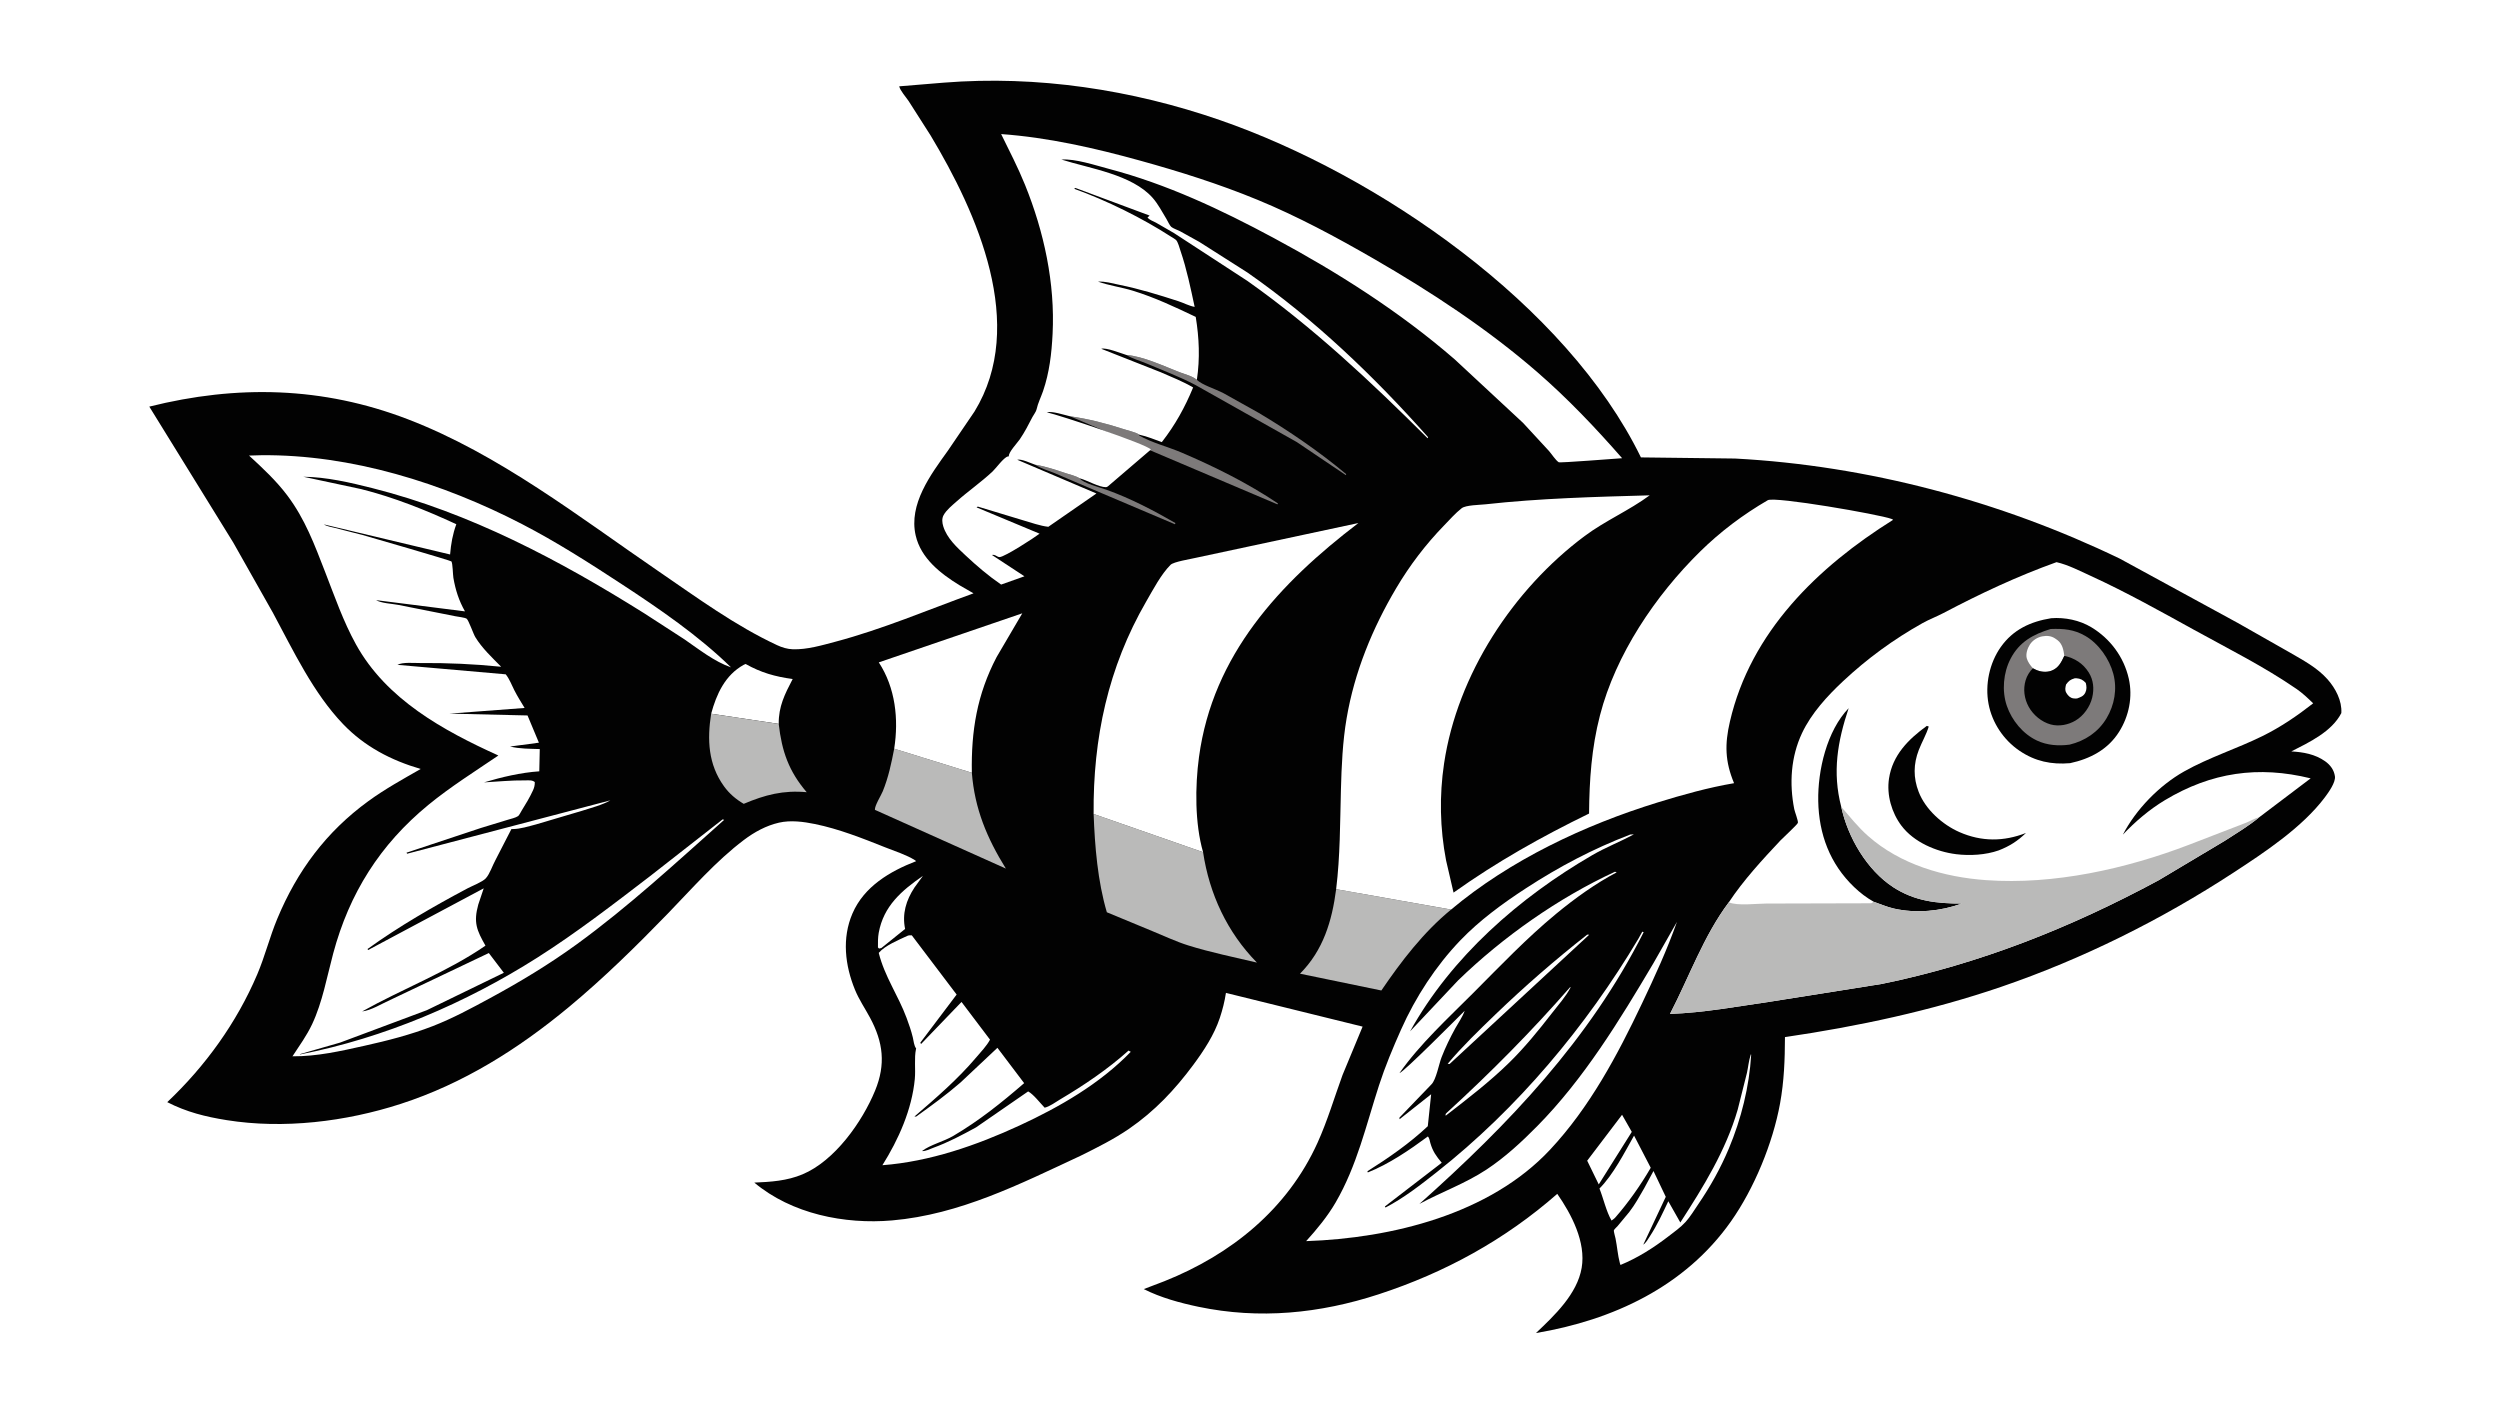
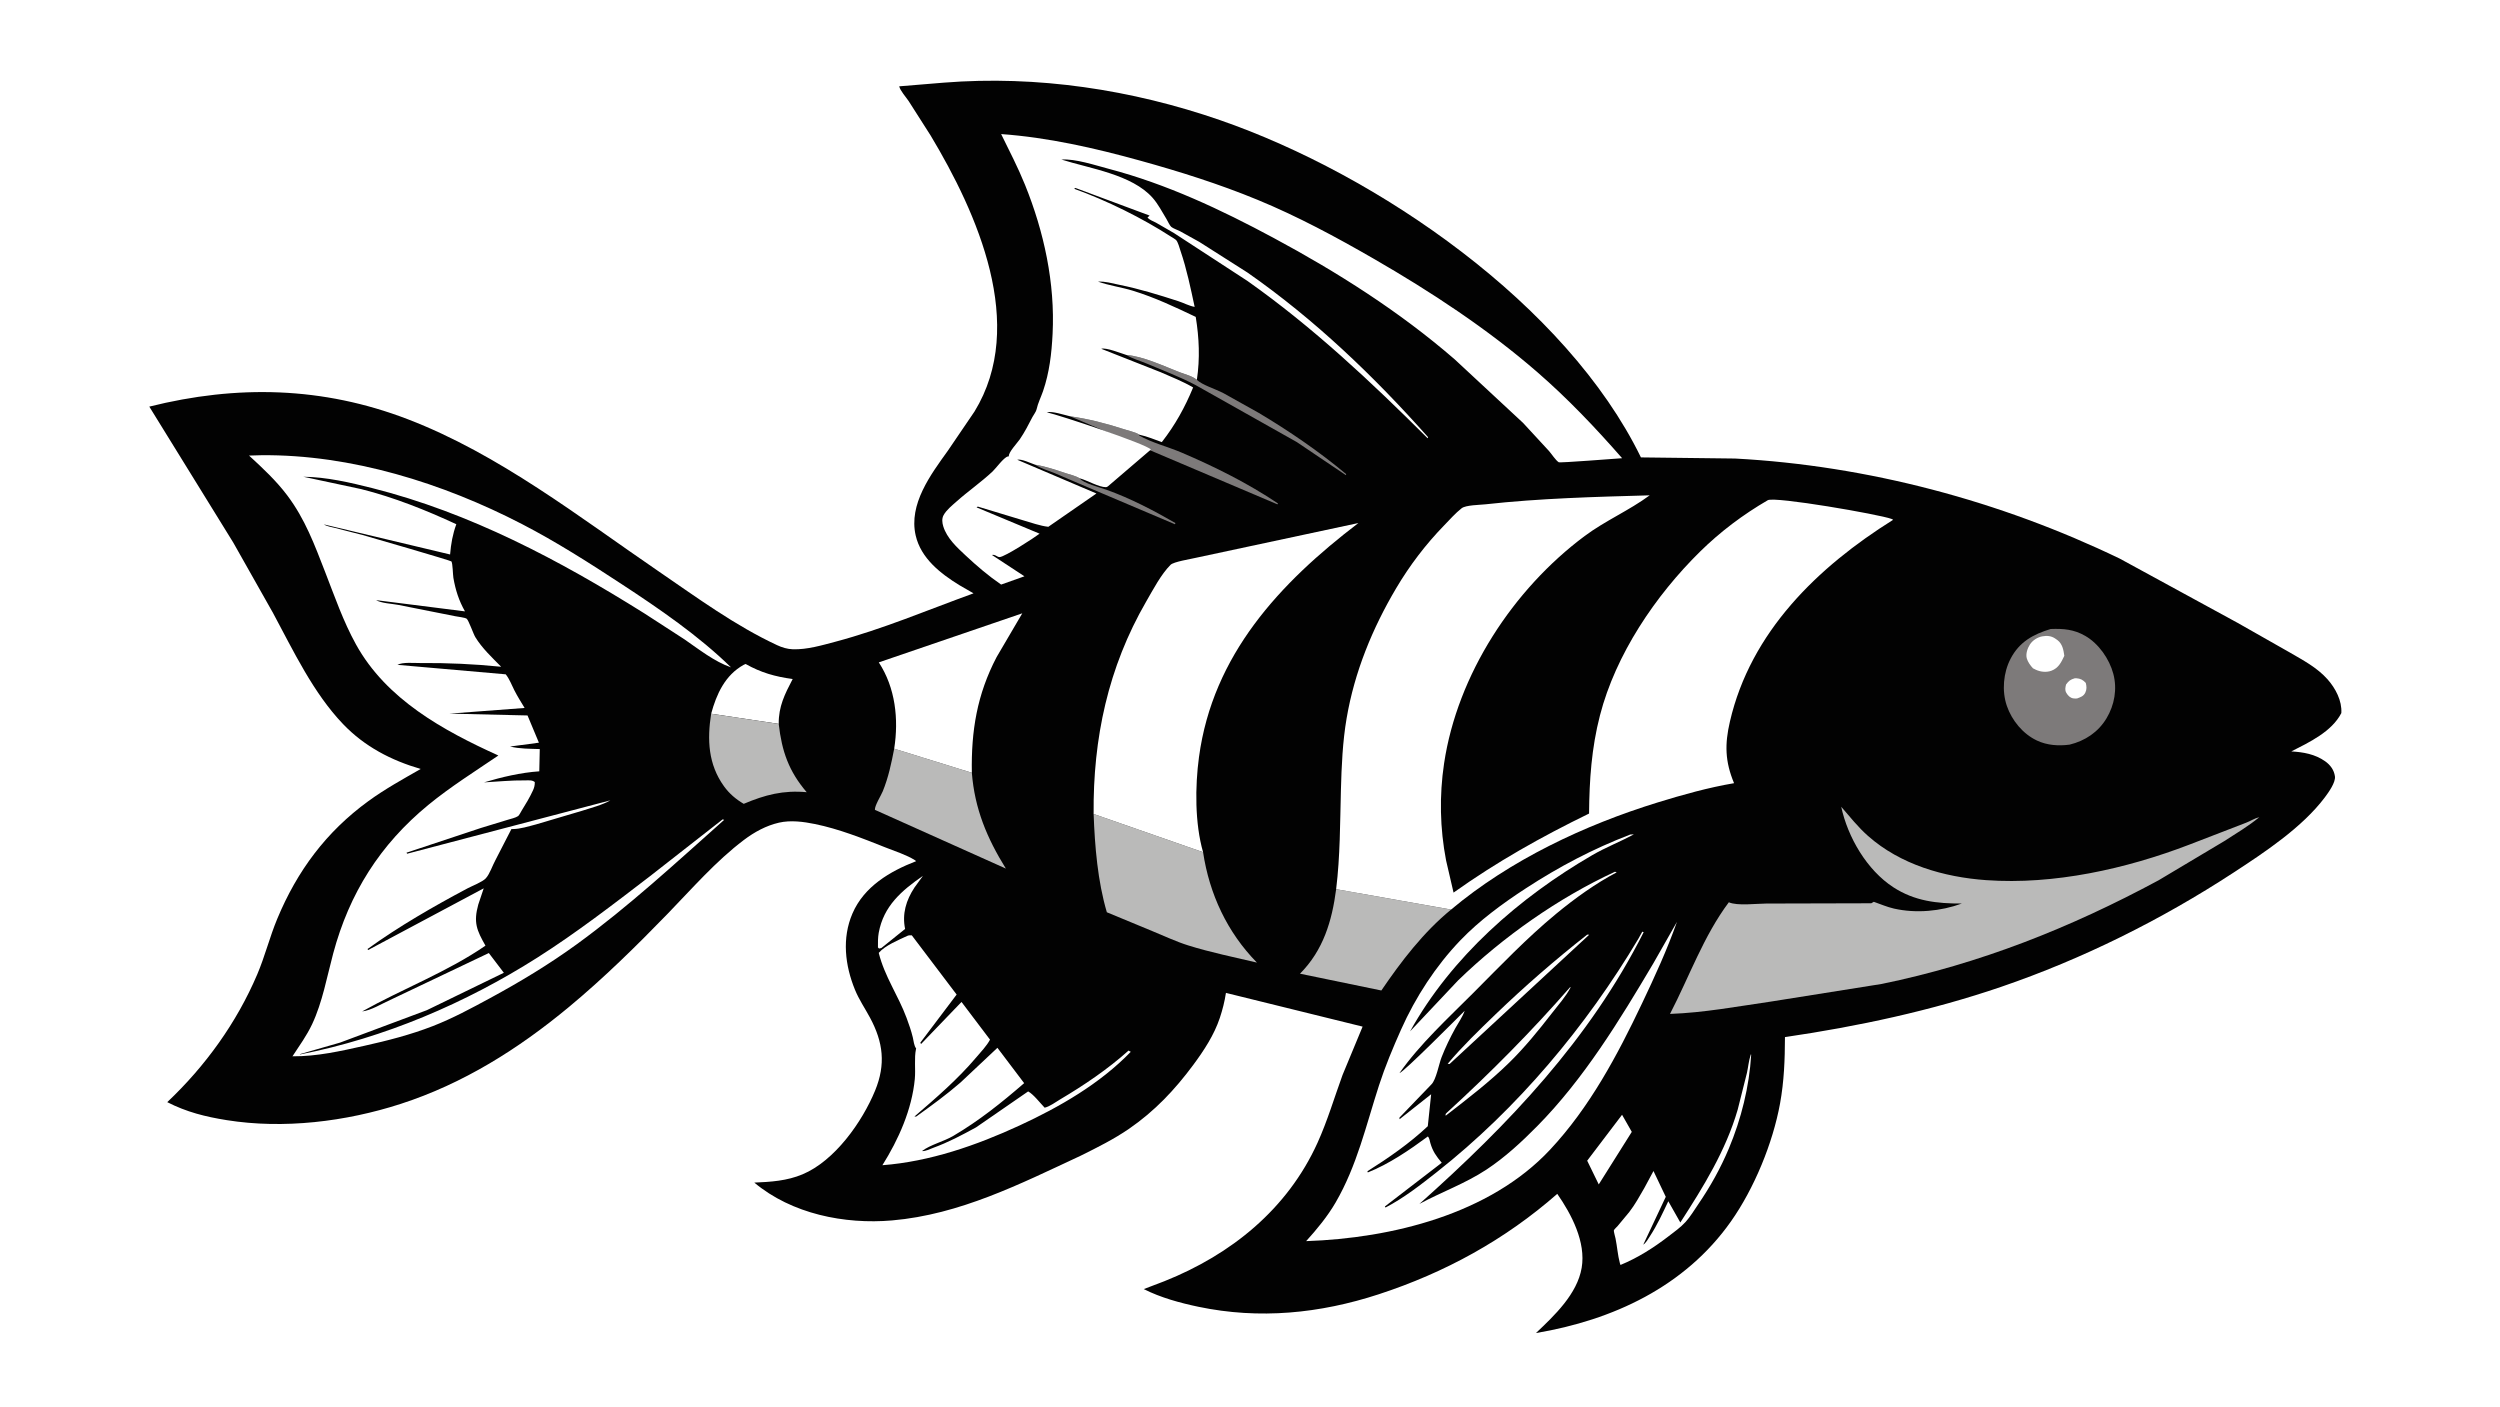
<svg xmlns="http://www.w3.org/2000/svg" version="1.1" style="display: block;" viewBox="0 0 2048 1152" width="1820" height="1024">
  <path transform="translate(0,0)" fill="rgb(255,255,255)" d="M -0 -0 L 2048 0 L 2048 1152 L -0 1152 L -0 -0 z" />
  <path transform="translate(0,0)" fill="rgb(2,2,2)" d="M 773.176 67.569 C 849.664 61.466 927.246 73.251 999.541 98.301 C 1128.85 143.105 1283.19 249.267 1344.25 374.561 L 1421.38 375.491 C 1529.96 381.266 1638.68 410.278 1736.55 457.502 L 1833.14 510.157 L 1875.94 534.457 C 1886.92 540.865 1898.16 546.732 1906.73 556.371 C 1913.27 563.736 1918.65 573.937 1918.03 584 C 1910.17 599.308 1891.62 607.987 1877.05 615.419 C 1886.91 615.99 1896.49 617.653 1904.75 623.49 C 1909.01 626.506 1912 630.583 1912.77 635.784 C 1913.5 640.72 1907.62 648.904 1904.56 652.983 C 1886.09 677.638 1855.21 698.046 1829.58 714.783 C 1770.68 753.256 1705.91 785.523 1639.25 808.313 C 1582.14 827.84 1521.88 840.729 1462.24 849.449 C 1462.18 867.905 1461.54 885.588 1458.22 903.818 C 1452.29 936.398 1437.03 973.435 1417.96 1000.5 C 1380.3 1053.92 1321.27 1081.3 1258.23 1091.9 C 1273.39 1077.58 1292.07 1059.92 1295.71 1038.46 C 1299.29 1017.34 1287.37 994.609 1275.72 977.866 C 1232.81 1015.52 1183.62 1042.45 1129.39 1060.15 C 1081.15 1075.9 1031.65 1080.83 981.788 1070.38 C 966.689 1067.22 950.763 1062.87 936.979 1055.88 L 953.897 1049.41 C 1008.57 1027.6 1054.67 990.411 1079.32 936.017 C 1087.42 918.137 1093.09 898.954 1099.8 880.517 L 1116.25 840.86 L 1004.29 813.242 C 1003.23 820.232 1001.52 827.002 999.287 833.708 C 994.628 847.698 986.216 860.501 977.499 872.268 C 962.473 892.551 945.882 910.133 925.003 924.5 C 912.439 933.145 898.874 939.871 885.252 946.639 C 835.661 969.763 786.263 994.809 730.863 999.623 C 691.862 1003.01 648.553 994.304 617.919 968.644 C 631.547 968.076 644.674 967.228 657.451 961.867 C 683.812 950.806 706.336 918.984 716.912 893.209 C 725.704 871.78 723.561 853.688 712.694 833.5 C 708.563 825.826 703.716 818.785 700.395 810.667 C 692.227 790.701 689.613 768.429 698.333 748.191 C 707.865 726.071 729.064 713.608 750.499 705.325 C 750.144 704.966 750.084 704.874 749.595 704.563 C 742.698 700.165 732.873 697.073 725.171 694.004 C 706.477 686.556 687.344 678.961 667.593 674.906 C 658.222 672.982 647.651 671.607 638.203 673.766 C 627.668 676.173 617.998 681.466 609.4 687.956 C 586.484 705.255 566.825 727.906 546.871 748.477 C 521.188 774.955 494.418 801.281 466.023 824.829 C 424.619 859.165 379.459 887.633 328.016 904.247 C 283.226 918.714 232.422 924.94 185.725 917.477 C 168.269 914.688 152.87 910.86 137.014 902.742 C 168.227 873.218 193.857 837.72 210.73 798.085 C 217.046 783.249 220.938 767.434 227.13 752.554 C 243.486 713.253 267.186 681.317 301.782 656.122 C 315.375 646.222 330.068 638.127 344.643 629.799 C 320.451 622.768 298.669 611.434 281.094 593.086 C 256.536 567.449 240.39 533.062 223.678 502.036 L 191.082 444.317 L 122.305 332.961 C 194.208 314.971 264.28 316.516 334.048 343.293 C 408.753 371.964 474.374 423.328 539.934 468.182 C 571.202 489.575 602.118 512.304 636.586 528.374 C 640.67 530.279 644.971 531.606 649.5 531.745 C 661.181 532.103 673.358 528.479 684.52 525.516 C 722.859 515.339 760.204 499.452 797.506 485.919 L 785.883 479.204 C 770.357 469.67 754.393 457.154 750.121 438.505 C 744.252 412.889 762.378 388.716 776.457 369.12 L 798.311 336.985 C 841.657 266.205 800.49 174.468 762.409 110.93 L 744.378 82.672 C 742.192 79.391 737.501 74.256 736.627 70.577 L 773.176 67.569 z" />
  <path transform="translate(0,0)" fill="rgb(125,122,122)" d="M 848.025 380.571 C 856.463 381.825 864.977 384.823 873.073 387.493 C 876.793 388.72 881.083 389.629 884.442 391.67 C 887.113 395.649 901.128 399.184 906.453 401.086 C 925.896 408.03 945.044 418.029 962.921 428.353 L 962.5 429.329 L 884.25 396.118 L 863.579 387.293 C 858.238 385.164 852.91 383.727 848.025 380.571 z" />
  <path transform="translate(0,0)" fill="rgb(255,255,255)" d="M 1286.28 808.5 L 1286.64 808.784 C 1282.72 816.295 1276.26 823.503 1271.07 830.188 C 1260.24 844.148 1249.09 857.872 1236.46 870.266 C 1220.33 886.087 1202.33 899.88 1184.5 913.693 L 1184.16 913.579 C 1184.28 912.101 1184.38 912.173 1185.5 911.147 C 1221.1 878.555 1254.51 844.868 1286.28 808.5 z" />
  <path transform="translate(0,0)" fill="rgb(255,255,255)" d="M 1300.22 765.5 L 1301.87 765.589 L 1187.5 871.489 L 1185.93 871.312 C 1197.99 856.982 1211.52 843.916 1224.99 830.938 C 1249.11 807.718 1273.91 786.21 1300.22 765.5 z" />
  <path transform="translate(0,0)" fill="rgb(255,255,255)" d="M 756.077 717.344 L 749.144 726.907 C 742.301 737.304 738.886 748.518 741.464 760.851 L 721.993 776.5 L 720.107 776.92 L 719.215 776 C 719.191 772.032 719.134 767.99 719.838 764.072 C 723.792 742.072 738.658 729.406 756.077 717.344 z" />
  <path transform="translate(0,0)" fill="rgb(125,122,122)" d="M 876.535 340.866 C 891.101 342.859 906.543 346.825 920.531 351.388 C 925.039 352.859 929.584 353.711 933.739 356.072 L 933.016 356.514 C 943.25 362.476 956.75 365.835 967.778 370.538 C 995.155 382.214 1022.12 395.666 1046.88 412.259 L 1046.5 413.038 L 876.535 340.866 z" />
  <path transform="translate(0,0)" fill="rgb(125,122,122)" d="M 922.726 290.641 C 936.564 291.735 953.265 299.733 966.378 304.784 C 970.984 306.557 976.61 307.832 980.48 311.013 C 984.509 315.072 996.09 318.753 1001.61 321.591 L 1031 338.004 C 1055.91 352.844 1080.54 369.669 1102.82 388.281 L 1102.5 389.081 L 1062.34 362.007 L 979.16 315.17 C 966.381 308.475 952.425 303.195 939.122 297.592 C 933.595 295.265 927.864 293.848 922.726 290.641 z" />
  <path transform="translate(0,0)" fill="rgb(255,255,255)" d="M 1328.79 913.079 L 1336.76 927.092 L 1309.69 970.134 L 1300.22 950.699 L 1328.79 913.079 z" />
-   <path transform="translate(0,0)" fill="rgb(255,255,255)" d="M 1338.62 930.148 L 1352.28 956.501 C 1343.96 970.797 1333.93 985.093 1323.02 997.5 C 1322.12 998.395 1321.21 999.026 1320.17 999.742 C 1315.85 992.335 1313.53 981.664 1310.28 973.502 C 1321.65 962.026 1330.68 944.262 1338.62 930.148 z" />
  <path transform="translate(0,0)" fill="rgb(255,255,255)" d="M 582.578 584.545 C 586.934 568.537 593.922 552.98 609.207 544.502 L 610.8 543.785 C 623.557 550.968 634.944 554.139 649.362 556.114 C 642.882 568.537 637.789 578.545 637.922 592.868 L 582.578 584.545 z" />
  <path transform="translate(0,0)" fill="rgb(255,255,255)" d="M 1434.33 863.5 L 1434.57 864 C 1432.99 890.081 1426.41 916.51 1416.32 940.614 C 1409.54 956.817 1401.08 971.933 1391.19 986.414 C 1387.92 991.199 1384.67 996.67 1380.78 1000.93 C 1376.73 1005.38 1371.4 1009.15 1366.63 1012.81 C 1354.52 1022.11 1341.63 1030.3 1327.49 1036.12 L 1326.99 1034.61 C 1325.27 1028.2 1324.78 1020.98 1323.44 1014.41 C 1323.24 1013.45 1321.82 1008.39 1322.07 1007.73 C 1322.35 1006.97 1324.57 1004.91 1325.21 1004.17 L 1334.7 992.737 C 1339.38 986.715 1343.12 979.854 1346.93 973.273 L 1354.53 959.155 L 1364.6 980.302 L 1346.16 1019.48 C 1348.4 1018.09 1350.19 1014.74 1351.66 1012.5 C 1357.56 1003.5 1362.06 993.613 1366.67 983.915 L 1376.52 1001.33 C 1395.32 972.21 1413.75 942.539 1423.5 908.94 L 1431.09 878.755 C 1432.14 873.981 1432.59 868.718 1434.12 864.129 L 1434.33 863.5 z" />
  <path transform="translate(0,0)" fill="rgb(186,186,185)" d="M 582.578 584.545 L 637.922 592.868 C 640.464 615.367 646.207 631.71 660.849 648.839 C 641.725 647.051 626.733 650.972 609.256 658.365 C 602.905 654.651 597.448 650.016 593.123 644.025 C 580.125 626.018 579.241 605.739 582.578 584.545 z" />
  <path transform="translate(0,0)" fill="rgb(186,186,185)" d="M 732.518 613.194 L 796.137 632.929 C 798.493 662.56 808.519 686.406 824.001 711.4 L 716.714 663.276 C 716.532 659.707 721.665 651.745 723.167 648.069 C 727.761 636.826 730.244 625.081 732.518 613.194 z" />
  <path transform="translate(0,0)" fill="rgb(186,186,185)" d="M 1094.57 728.278 L 1188.71 744.991 C 1166.11 763.519 1147.94 787.258 1131.6 811.27 L 1064.96 797.511 C 1084.02 778.326 1091.17 754.419 1094.57 728.278 z" />
  <path transform="translate(0,0)" fill="rgb(255,255,255)" d="M 732.518 613.194 C 736.316 589.062 733.546 563.292 719.903 542.483 L 837.459 502.281 L 816.425 538.133 C 800.389 568.758 795.514 598.638 796.137 632.929 L 732.518 613.194 z" />
  <path transform="translate(0,0)" fill="rgb(186,186,185)" d="M 895.894 666.676 L 985.558 697.97 C 990.737 732.302 1005.36 763.652 1029.67 788.417 C 1010.97 783.971 991.718 780.087 973.382 774.34 C 963.394 771.21 953.638 766.568 943.938 762.604 L 906.724 747.18 C 899.199 721.657 896.884 693.191 895.894 666.676 z" />
  <path transform="translate(0,0)" fill="rgb(255,255,255)" d="M 743.332 766.5 C 744.657 765.959 745.548 766.032 746.946 766.095 L 783.681 814.601 L 753.937 854 L 754.5 855.133 L 787.664 820.652 L 811.025 851.552 C 808.214 856.783 803.523 861.6 799.684 866.136 C 784.517 884.055 766.862 899.226 749.127 914.5 L 750.5 914.563 C 762.922 905.69 775.263 896.693 786.807 886.685 L 817.086 858.223 L 838.986 887.179 C 820.53 903.159 801.955 918.039 780.864 930.43 C 773.09 934.997 762.132 937.589 755.261 942.817 C 758.122 943.097 761.725 941.167 764.459 940.172 C 776.949 935.628 787.983 929.737 799.596 923.391 L 842.258 893.946 C 846.654 896.311 852.174 903.571 855.785 907.287 C 860.027 906.284 864.641 902.757 868.398 900.533 C 887.938 888.965 907.588 875.692 924.49 860.5 L 926.333 861.5 C 900.991 887.718 868.013 906.709 835.162 921.883 C 800.019 938.115 761.674 951.457 722.852 954.408 C 736.099 933.357 747.059 908.731 749.414 883.731 C 750.164 875.778 748.787 866.874 750.388 859.188 L 750.5 858.701 C 748.798 856.855 748.365 852.132 747.76 849.638 C 746.447 844.222 744.616 838.97 742.678 833.75 C 735.817 815.269 724.668 799.863 719.865 780.452 C 725.142 774.317 736.109 769.917 743.332 766.5 z" />
  <path transform="translate(0,0)" fill="rgb(255,255,255)" d="M 1335.51 683.5 L 1338.5 683.372 C 1327.36 689.383 1315.54 693.932 1304.55 700.305 C 1244.69 735 1188.99 783.707 1155.14 844.743 L 1194.51 802.965 C 1231.28 767.334 1276.54 735.494 1323 713.99 L 1324.38 714.5 C 1307.07 723.588 1289.87 736.015 1274.8 748.437 C 1250.72 768.303 1229.1 791.027 1207.08 813.109 C 1186.38 833.863 1163.34 854.941 1146.43 878.951 C 1149.83 878.217 1193.82 833.904 1199.86 827.908 C 1198.2 832.792 1194.68 837.678 1192.17 842.224 C 1187.92 849.94 1184.13 857.782 1180.92 865.991 C 1178.78 871.47 1176.52 884.339 1172.65 888.158 L 1146.42 915.425 L 1146.5 916.736 L 1172.4 896.271 L 1169.65 922.445 C 1154.92 936.358 1137.31 948.564 1120.2 959.33 L 1120.5 960.332 C 1137.87 953.426 1154.74 941.906 1169.73 930.828 C 1170.98 932.095 1171.23 934.469 1171.72 936.171 C 1173.7 943.005 1176.55 947.032 1181.08 952.386 L 1134.5 988.192 L 1135 989.075 C 1150.14 981.175 1163.69 970.562 1177.05 960.038 C 1243 908.079 1299.38 840.798 1342.21 768.774 L 1345.35 763.108 L 1346.49 763.5 C 1302.11 851.545 1235.74 921.12 1162.77 986.109 C 1181.12 976.222 1200.36 969.438 1217.83 957.9 C 1232.86 947.976 1246.63 935.236 1259.25 922.439 C 1297.53 883.629 1326.71 835.831 1354.35 789.143 L 1373.75 755.058 C 1365.71 777.89 1355.56 799.928 1345.18 821.773 C 1324.92 864.416 1302.27 907.032 1269.75 941.762 C 1220.24 994.627 1140.04 1014.21 1069.99 1016.6 C 1078.77 1006.94 1087.57 996.238 1094.13 984.946 C 1111.69 954.713 1119.04 921.837 1129.69 888.967 C 1134.72 873.424 1141.1 858.204 1147.75 843.284 C 1159.58 816.736 1176.24 791.087 1196.41 770.096 C 1212.1 753.768 1231.04 739.917 1249.96 727.594 C 1277.38 709.739 1304.91 695.258 1335.51 683.5 z" />
  <path transform="translate(0,0)" fill="rgb(255,255,255)" d="M 895.894 666.676 C 895.343 604.782 907.727 546.59 938.987 492.591 C 944.464 483.131 951.157 470.284 958.924 462.562 C 961.528 459.974 975.578 457.828 979.732 456.797 L 1112.8 428.331 C 1048.35 477.484 993.537 536.221 982.215 620.005 C 978.943 644.221 978.784 674.313 985.558 697.97 L 895.894 666.676 z" />
  <path transform="translate(0,0)" fill="rgb(255,255,255)" d="M 848.025 380.571 C 844.49 379.396 836.806 375.582 833.323 376.5 L 898.194 404.129 L 858.781 431.414 C 852.003 430.661 844.799 427.989 838.229 426.117 L 801 414.846 L 800 415.5 L 851.624 437.047 C 846.861 440.689 823.429 455.829 819 456.21 C 816.878 456.392 815.384 453.795 812.6 454.5 L 839.212 471.966 L 820.127 478.745 C 809.735 471.636 800.241 463.51 791.048 454.92 C 783.791 448.14 775.721 440.779 772.707 430.997 C 771.817 428.108 771.46 424.739 772.922 422 C 775.21 417.715 779.782 414.085 783.36 410.89 C 792.99 402.293 803.628 394.973 813.073 386.139 C 815.861 383.532 822.216 374.657 825.517 373.831 L 826.5 373.629 C 825.77 370.782 833.53 362.497 835.349 359.838 C 839.348 353.988 842.546 347.777 845.777 341.492 C 846.715 339.669 848.743 337.168 849.156 335.216 C 850.199 330.274 852.831 325.037 854.491 320.188 C 859.704 304.954 861.476 289.424 862.282 273.435 C 864.38 231.83 855.276 189.791 839.703 151.296 C 833.974 137.134 826.858 123.409 820.135 109.694 C 858.451 112.43 896.766 121.155 933.714 131.368 C 966.521 140.436 998.578 150.546 1030.11 163.521 C 1062.94 177.036 1094.61 194.096 1125.34 211.813 C 1171.95 238.686 1218.5 269.237 1259.2 304.567 C 1284.34 326.379 1306.96 350.213 1328.85 375.224 C 1322.56 375.616 1277.95 379.208 1276.88 378.516 C 1274.32 376.848 1271.14 371.825 1268.97 369.357 L 1247.7 346.304 L 1191.64 294.204 C 1146.5 255.121 1095.92 223.035 1043.44 194.819 C 1000.34 171.644 955.787 150.656 908.308 138.166 C 897.179 135.238 880.895 129.748 869.5 130.57 C 892.807 137.95 927.202 142.709 944.243 161.927 C 948.682 166.934 952.078 173.554 955.568 179.262 C 956.521 180.82 958.191 184.613 959.484 185.706 C 961.099 187.071 964.598 188.168 966.625 189.24 L 982.468 198.024 L 1022.02 223.186 C 1077.09 261.63 1125.36 307.925 1169.9 358 L 1169.5 358.87 C 1123.13 312.589 1075.57 267.917 1021.92 230.02 L 961.745 190.799 L 946.952 182.25 C 944.588 180.938 941.707 180.149 940.024 178 C 940.723 177.49 941.136 177.102 941.735 176.441 L 881 153.827 L 879.929 154.5 C 906.662 164.106 935.72 178.48 959.541 193.894 C 960.707 194.648 962.276 195.448 963.303 196.354 C 964.994 197.847 966.354 203.286 967.12 205.528 C 972.186 220.357 975.377 235.975 978.663 251.274 C 973.921 250.402 969.738 248.02 965.191 246.551 C 949.098 241.35 933.536 236.54 916.919 233.163 C 911.005 231.962 905.591 230.261 899.5 230.575 C 908.542 233.792 918.786 235.164 928.102 238.033 C 945.953 243.531 962.728 251.444 979.543 259.464 C 982.377 276.913 983.07 293.445 980.48 311.013 C 976.61 307.832 970.984 306.557 966.378 304.784 C 953.265 299.733 936.564 291.735 922.726 290.641 C 918.411 289.338 905.942 284.309 902.153 285.589 L 950.789 304.762 C 959.68 308.648 969.046 312.343 977.411 317.257 C 970.656 333.629 962.654 348.105 951.761 362.04 C 945.973 359.991 939.724 357.339 933.739 356.072 C 929.584 353.711 925.039 352.859 920.531 351.388 C 906.543 346.825 891.101 342.859 876.535 340.866 C 871.894 339.837 861.915 336.429 857.5 337.613 C 868.298 340.017 939.278 363.632 942.815 368.121 L 909.375 396.761 C 908.515 397.454 907.179 398.951 906.049 398.962 C 900.236 399.018 890.489 393.254 884.442 391.67 C 881.083 389.629 876.793 388.72 873.073 387.493 C 864.977 384.823 856.463 381.825 848.025 380.571 z" />
  <path transform="translate(0,0)" fill="rgb(255,255,255)" d="M 204.013 373.064 L 214.014 372.776 C 287.56 372.052 362.817 395.605 427.688 429.219 C 455.832 443.802 482.465 460.812 508.95 478.166 C 539.929 498.464 572.34 520.625 598.852 546.567 C 585.207 541.849 572.487 531.728 560.662 523.591 L 527.739 502.267 C 458.121 458.645 385.12 419.951 304.987 399.718 C 286.778 395.121 267.378 390.602 248.5 390.411 L 295.996 400.562 C 322.615 407.235 348.943 417.768 373.816 429.303 C 370.79 437.639 369.455 445.271 368.721 454.085 L 265.339 429.445 C 267.584 431.044 271.738 431.662 274.5 432.368 L 297.108 438.156 C 303.3 439.866 369.362 459.091 369.796 459.762 C 370.896 461.462 370.959 470.572 371.409 473.182 C 373.145 483.233 375.872 491.81 380.914 500.701 L 308.559 491.55 L 308.049 491.463 C 312.395 494.088 321.134 494.41 326.236 495.387 L 372.995 504.671 C 374.794 505.059 380.99 505.745 382.265 506.705 C 383.911 507.944 387.757 519.136 389.361 521.77 C 394.922 530.898 403.087 538.496 410.549 546.067 C 388.298 543.811 366.539 542.841 344.169 543.024 C 339.001 543.066 329.918 542.126 325.562 544.5 L 414.296 552.266 C 417.377 556.084 419.119 560.958 421.336 565.308 C 423.867 570.274 426.873 575.05 429.764 579.814 L 368.163 584.46 L 432.153 585.963 L 441.469 608.263 L 417.844 611.414 C 425.712 613.351 434.106 613.212 442.177 613.494 L 441.782 631.731 C 426.571 632.753 411.072 636.45 396.476 640.788 C 407.723 640.172 418.846 639.009 430.125 639.154 C 433.059 639.192 435.718 638.673 438.086 640.5 C 438.169 643.036 437.663 645.073 436.614 647.349 C 434.002 653.02 430.642 658.669 427.322 663.957 C 426.704 664.94 425.333 667.765 424.461 668.377 C 422.404 669.82 418.32 670.669 415.835 671.457 L 393.936 678.144 L 333.034 698.368 L 333.5 699.231 L 500 655.49 C 493.305 659.391 484.028 661.708 476.589 664.129 L 439.201 675.198 C 432.988 676.797 426.287 679.006 419.836 679.036 L 418.942 679.029 L 405.845 704.496 C 403.439 708.878 401.232 715.806 397.97 719.376 C 395.251 722.352 386.817 725.573 382.992 727.605 C 355.013 742.468 326.818 758.718 301.113 777.26 L 301.5 778.142 L 396.263 727.579 L 391.794 740.901 C 387.793 755.515 390.457 761.832 397.696 774.538 C 366.676 795.97 329.617 809.969 296.667 828.416 C 303.91 827.644 312.792 822.079 319.596 819.051 L 400.442 780.587 L 412.753 796.759 L 349.716 827.38 L 278.603 853.951 L 245.577 863.439 L 246 863.63 C 314.815 850.107 381.187 821.804 440.344 784.236 C 472.183 764.017 502.698 740.467 532.625 717.523 L 592 671.083 L 593.23 671.5 C 553.979 706.418 514.991 742.522 472.438 773.44 C 449.933 789.791 425.954 804.256 401.51 817.5 C 386.169 825.812 370.84 834.111 354.547 840.444 C 336.226 847.565 317.525 852.325 298.368 856.603 C 278.857 860.961 259.705 865.32 239.594 865.19 C 245.269 856.488 251.251 848.314 255.698 838.858 C 264.147 820.891 267.81 800.137 272.938 781 C 286.149 731.699 311.274 691.739 350.982 659.167 C 368.915 644.457 389.077 631.804 408.25 618.764 C 363.061 598.28 316.554 572.824 291.654 527.828 C 281.205 508.946 274.124 488.431 266.325 468.368 C 257.644 446.035 249.947 425.132 235.348 405.714 C 226.254 393.618 215.117 383.263 204.013 373.064 z" />
  <path transform="translate(0,0)" fill="rgb(255,255,255)" d="M 1094.57 728.278 C 1097.9 701.035 1097.75 674.318 1098.48 646.991 C 1099 627.559 1099.86 607.512 1103.14 588.337 C 1109.62 550.298 1124.23 514.637 1143.85 481.555 C 1154.84 463.013 1167.92 445.83 1182.94 430.36 C 1187.52 425.637 1192.24 420.243 1197.41 416.199 C 1200.76 413.58 1212.24 413.502 1216.73 413.007 C 1261.52 408.065 1306.42 406.897 1351.43 405.631 C 1334.6 418.065 1315.04 426.388 1298.17 438.968 C 1239.57 482.644 1193.85 552.486 1182.99 625.27 C 1179.04 651.753 1179.59 678.455 1184.63 704.731 L 1190.75 731.081 C 1226.34 705.773 1262.55 685.438 1301.76 666.322 C 1302 638.78 1303.77 612.716 1310.69 585.897 C 1323.57 535.934 1356.13 487.725 1392.68 451.755 C 1409.36 435.34 1427.94 421.39 1448.16 409.636 C 1453.8 406.358 1539.63 421.263 1549.45 424.928 C 1550.17 425.193 1550.29 425.318 1550.84 425.695 C 1489.06 464.346 1434.1 517.568 1417.14 590.994 C 1412.83 609.615 1413.11 623.6 1420.54 641.445 C 1399.56 645.002 1378.39 650.929 1358.06 657.195 C 1297.97 675.712 1237.08 704.449 1188.71 744.991 L 1094.57 728.278 z" />
-   <path transform="translate(0,0)" fill="rgb(255,255,255)" d="M 1416.26 739.007 C 1428.1 721.07 1443.87 703.965 1458.56 688.335 C 1460.2 686.593 1472.63 675.142 1472.84 673.919 C 1473.15 672.133 1470.3 664.982 1469.85 662.674 C 1465.71 641.704 1467.05 619.884 1476.22 600.415 C 1483.83 584.284 1496.81 570.095 1509.7 558.025 C 1529.59 539.41 1551.2 523.593 1574.98 510.293 C 1580.47 507.221 1586.36 505.046 1591.92 502.124 C 1622.27 486.161 1652.37 471.987 1684.7 460.379 C 1694.21 462.555 1703.85 467.567 1712.7 471.616 C 1741.51 484.809 1769.54 500.481 1797.28 515.779 C 1825.55 531.369 1854.65 545.905 1881.28 564.226 C 1886.27 567.656 1890.62 571.815 1894.95 576.023 C 1881.94 586.216 1868.27 595.523 1853.42 602.849 C 1832.38 613.221 1809.71 620.302 1789.25 631.821 C 1768.92 643.271 1749.79 662.914 1739.05 683.595 C 1749.2 672.88 1760.84 662.949 1773.51 655.341 C 1811.48 632.547 1850.03 626.917 1892.89 637.49 L 1850.84 669.292 C 1842.02 676.581 1831.82 682.648 1822.2 688.849 L 1768.25 721.031 C 1696.15 759.86 1621.92 789.423 1541.45 805.918 L 1450.88 820.325 C 1423.63 824.273 1395.58 829.522 1368.07 830.459 C 1383.88 799.99 1395.56 766.634 1416.26 739.007 z" />
  <path transform="translate(0,0)" fill="rgb(2,2,2)" d="M 1578.46 594.5 L 1580.03 595.047 C 1578.01 601.666 1574.39 607.756 1571.89 614.212 C 1567.42 625.774 1567.3 636.985 1571.78 648.584 C 1577.34 662.966 1591.2 675.378 1605.14 681.5 C 1623.3 689.482 1641.47 689.371 1659.69 682.213 C 1652.76 688.863 1646.29 693.02 1637.33 696.501 C 1626.68 700.262 1613.69 700.991 1602.55 699.621 C 1586.29 697.621 1567.88 689.792 1557.74 676.383 C 1549.59 665.607 1545.42 651.019 1547.48 637.571 C 1550.43 618.295 1563.42 605.433 1578.46 594.5 z" />
-   <path transform="translate(0,0)" fill="rgb(2,2,2)" d="M 1535.01 738.615 C 1528.97 735.197 1523.86 731.297 1518.85 726.5 C 1499.1 707.587 1489.99 683.197 1489.5 656.049 C 1489.04 630.929 1496.57 598.568 1514.41 580.007 C 1505.3 607.315 1500.96 632.359 1508.33 660.775 C 1513.68 685.701 1529.33 712.604 1551.03 726.709 C 1568.46 738.041 1586.85 740.124 1607.19 740.029 C 1589.75 746.38 1569.77 748.277 1551.57 744.179 C 1545.77 742.87 1540.6 740.533 1535.01 738.615 z" />
  <path transform="translate(0,0)" fill="rgb(2,2,2)" d="M 1680.35 506.3 C 1691.6 505.448 1703.61 507.898 1713.29 513.75 C 1728.74 523.083 1739.89 538.11 1743.88 555.721 C 1747.27 570.715 1744.09 586.507 1735.91 599.443 C 1726.74 613.952 1712.16 621.536 1695.84 625.044 C 1680.59 626.342 1667.23 623.62 1654.36 614.872 C 1641.32 606.012 1631.98 592.021 1629.03 576.574 C 1626.02 560.739 1629.75 543.033 1639.05 529.88 C 1649.23 515.493 1663.56 509.016 1680.35 506.3 z" />
  <path transform="translate(0,0)" fill="rgb(125,122,122)" d="M 1679.89 515.13 C 1690.35 514.756 1698.88 515.393 1708.23 520.776 C 1719.27 527.136 1728 539.684 1731.23 551.851 C 1734.53 564.285 1732.23 577.367 1725.64 588.343 C 1718.85 599.641 1708.08 606.766 1695.44 609.863 C 1686.39 611.07 1677.02 610.456 1668.67 606.516 C 1657.15 601.077 1648.11 590.074 1644 578.103 C 1639.79 565.827 1641.11 550.928 1647.06 539.5 C 1654.32 525.571 1665.54 519.558 1679.89 515.13 z" />
  <path transform="translate(0,0)" fill="rgb(255,255,255)" d="M 1665.35 547.285 C 1663.31 545.048 1661.19 542.179 1660.35 539.216 C 1659.33 535.64 1660.91 530.865 1662.91 527.826 C 1665.15 524.406 1668.99 521.922 1673 521.165 C 1676.74 520.458 1680.28 520.723 1683.48 522.861 L 1683.99 523.206 L 1685.52 524.279 C 1689.57 527.416 1690.44 532.315 1691.09 537.104 C 1688.63 542.36 1686.32 547.14 1680.57 549.303 C 1676.37 550.878 1671.33 550.303 1667.39 548.333 L 1666.45 547.85 L 1665.75 547.51 L 1665.35 547.285 z" />
-   <path transform="translate(0,0)" fill="rgb(2,2,2)" d="M 1691.09 537.104 C 1699.55 538.983 1706.47 543.335 1711.12 550.782 C 1715.02 557.033 1715.62 564.179 1713.95 571.24 C 1712.17 578.79 1706.95 586.198 1700.24 590.157 C 1694.25 593.685 1686.69 595.18 1679.89 593.319 C 1672.44 591.282 1665.63 585.608 1661.92 578.883 C 1658.27 572.254 1657.2 564.478 1659.39 557.164 C 1660.53 553.366 1662.56 550.097 1665.35 547.285 L 1665.75 547.51 L 1666.45 547.85 L 1667.39 548.333 C 1671.33 550.303 1676.37 550.878 1680.57 549.303 C 1686.32 547.14 1688.63 542.36 1691.09 537.104 z" />
  <path transform="translate(0,0)" fill="rgb(255,255,255)" d="M 1699.66 555.5 C 1700.17 555.443 1700.24 555.416 1700.83 555.465 C 1704.4 555.764 1706.22 556.711 1708.67 559.289 C 1709.37 562.039 1709.58 564.553 1708.32 567.204 C 1706.88 570.24 1704.37 570.975 1701.5 572.056 C 1700.5 572.104 1699.49 572.132 1698.5 571.98 C 1695.84 571.574 1694.1 569.721 1692.77 567.5 C 1691.39 565.194 1691.92 563.103 1692.5 560.626 C 1694.7 557.595 1696.03 556.572 1699.66 555.5 z" />
  <path transform="translate(0,0)" fill="rgb(186,186,185)" d="M 1508.33 660.775 C 1515.61 669.146 1521.96 677.303 1530.33 684.7 C 1556.8 708.107 1592.41 718.407 1627.1 720.876 C 1682.57 724.825 1741.7 711.635 1793.3 691.863 L 1839.91 673.872 C 1843.59 672.483 1847.02 670.162 1850.84 669.292 C 1842.02 676.581 1831.82 682.648 1822.2 688.849 L 1768.25 721.031 C 1696.15 759.86 1621.92 789.423 1541.45 805.918 L 1450.88 820.325 C 1423.63 824.273 1395.58 829.522 1368.07 830.459 C 1383.88 799.99 1395.56 766.634 1416.26 739.007 C 1423.16 742.109 1438.96 740.069 1446.79 740.048 L 1532.94 739.82 L 1535.01 738.615 C 1540.6 740.533 1545.77 742.87 1551.57 744.179 C 1569.77 748.277 1589.75 746.38 1607.19 740.029 C 1586.85 740.124 1568.46 738.041 1551.03 726.709 C 1529.33 712.604 1513.68 685.701 1508.33 660.775 z" />
</svg>